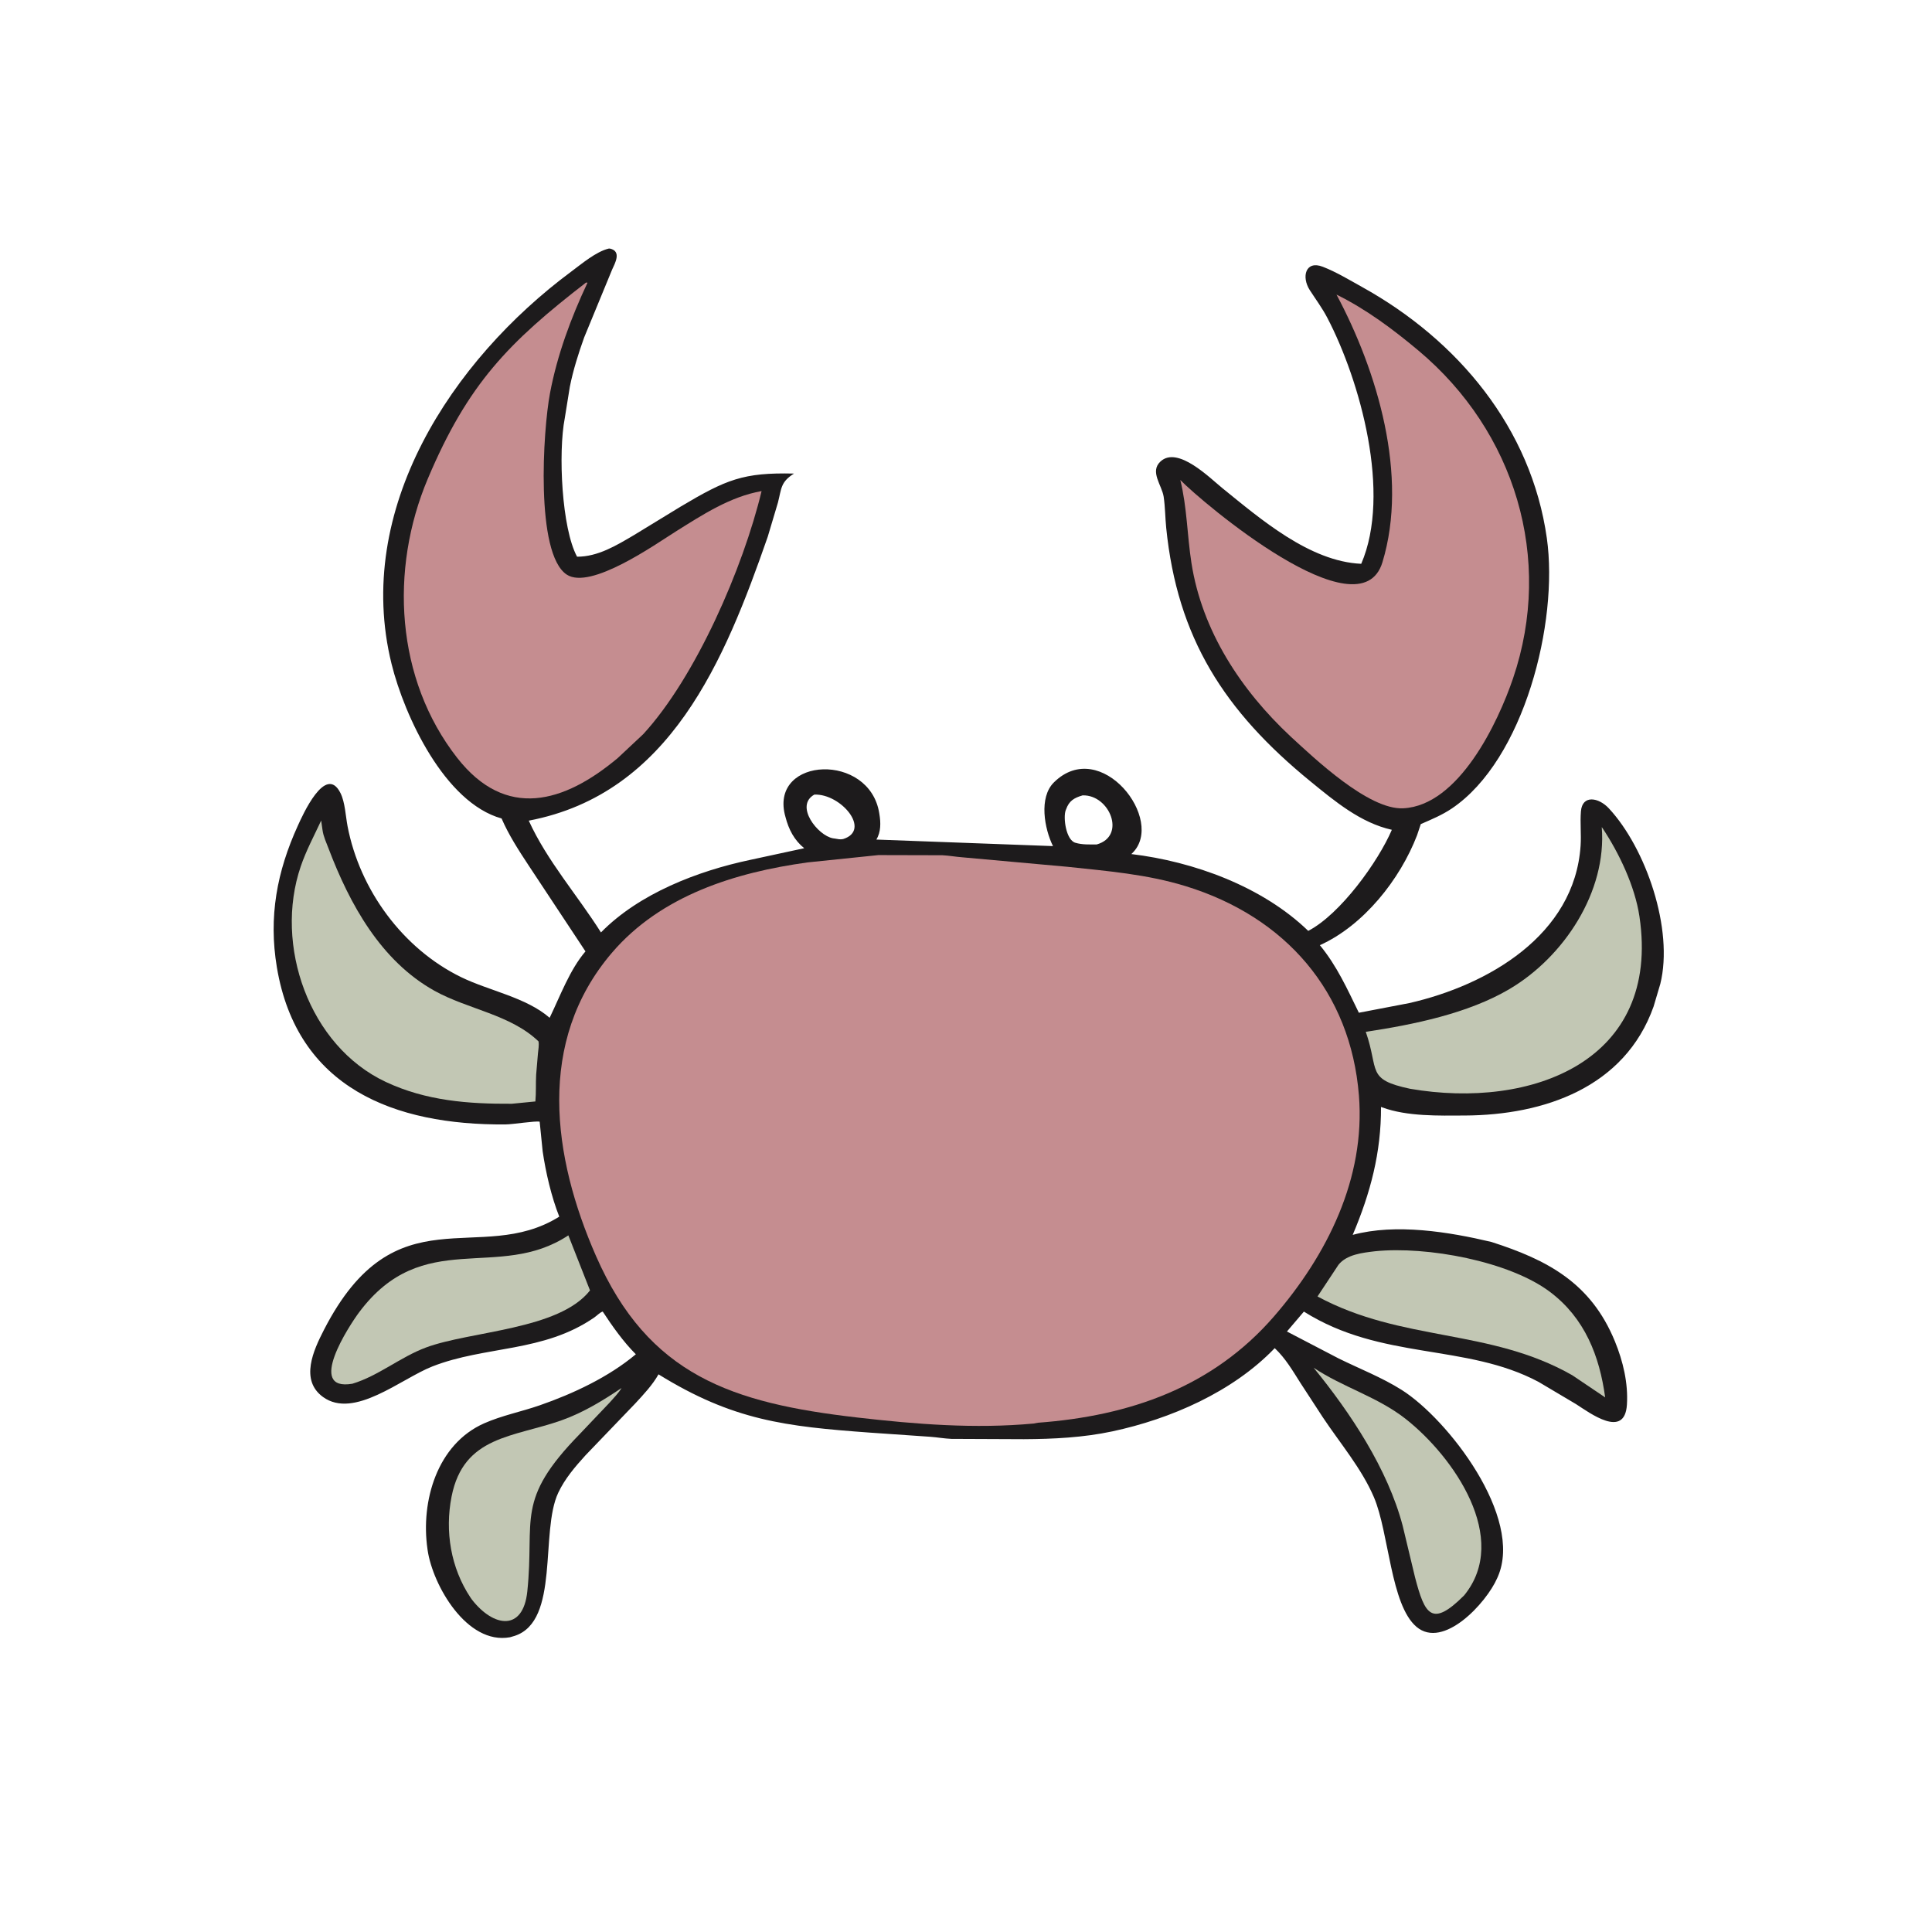
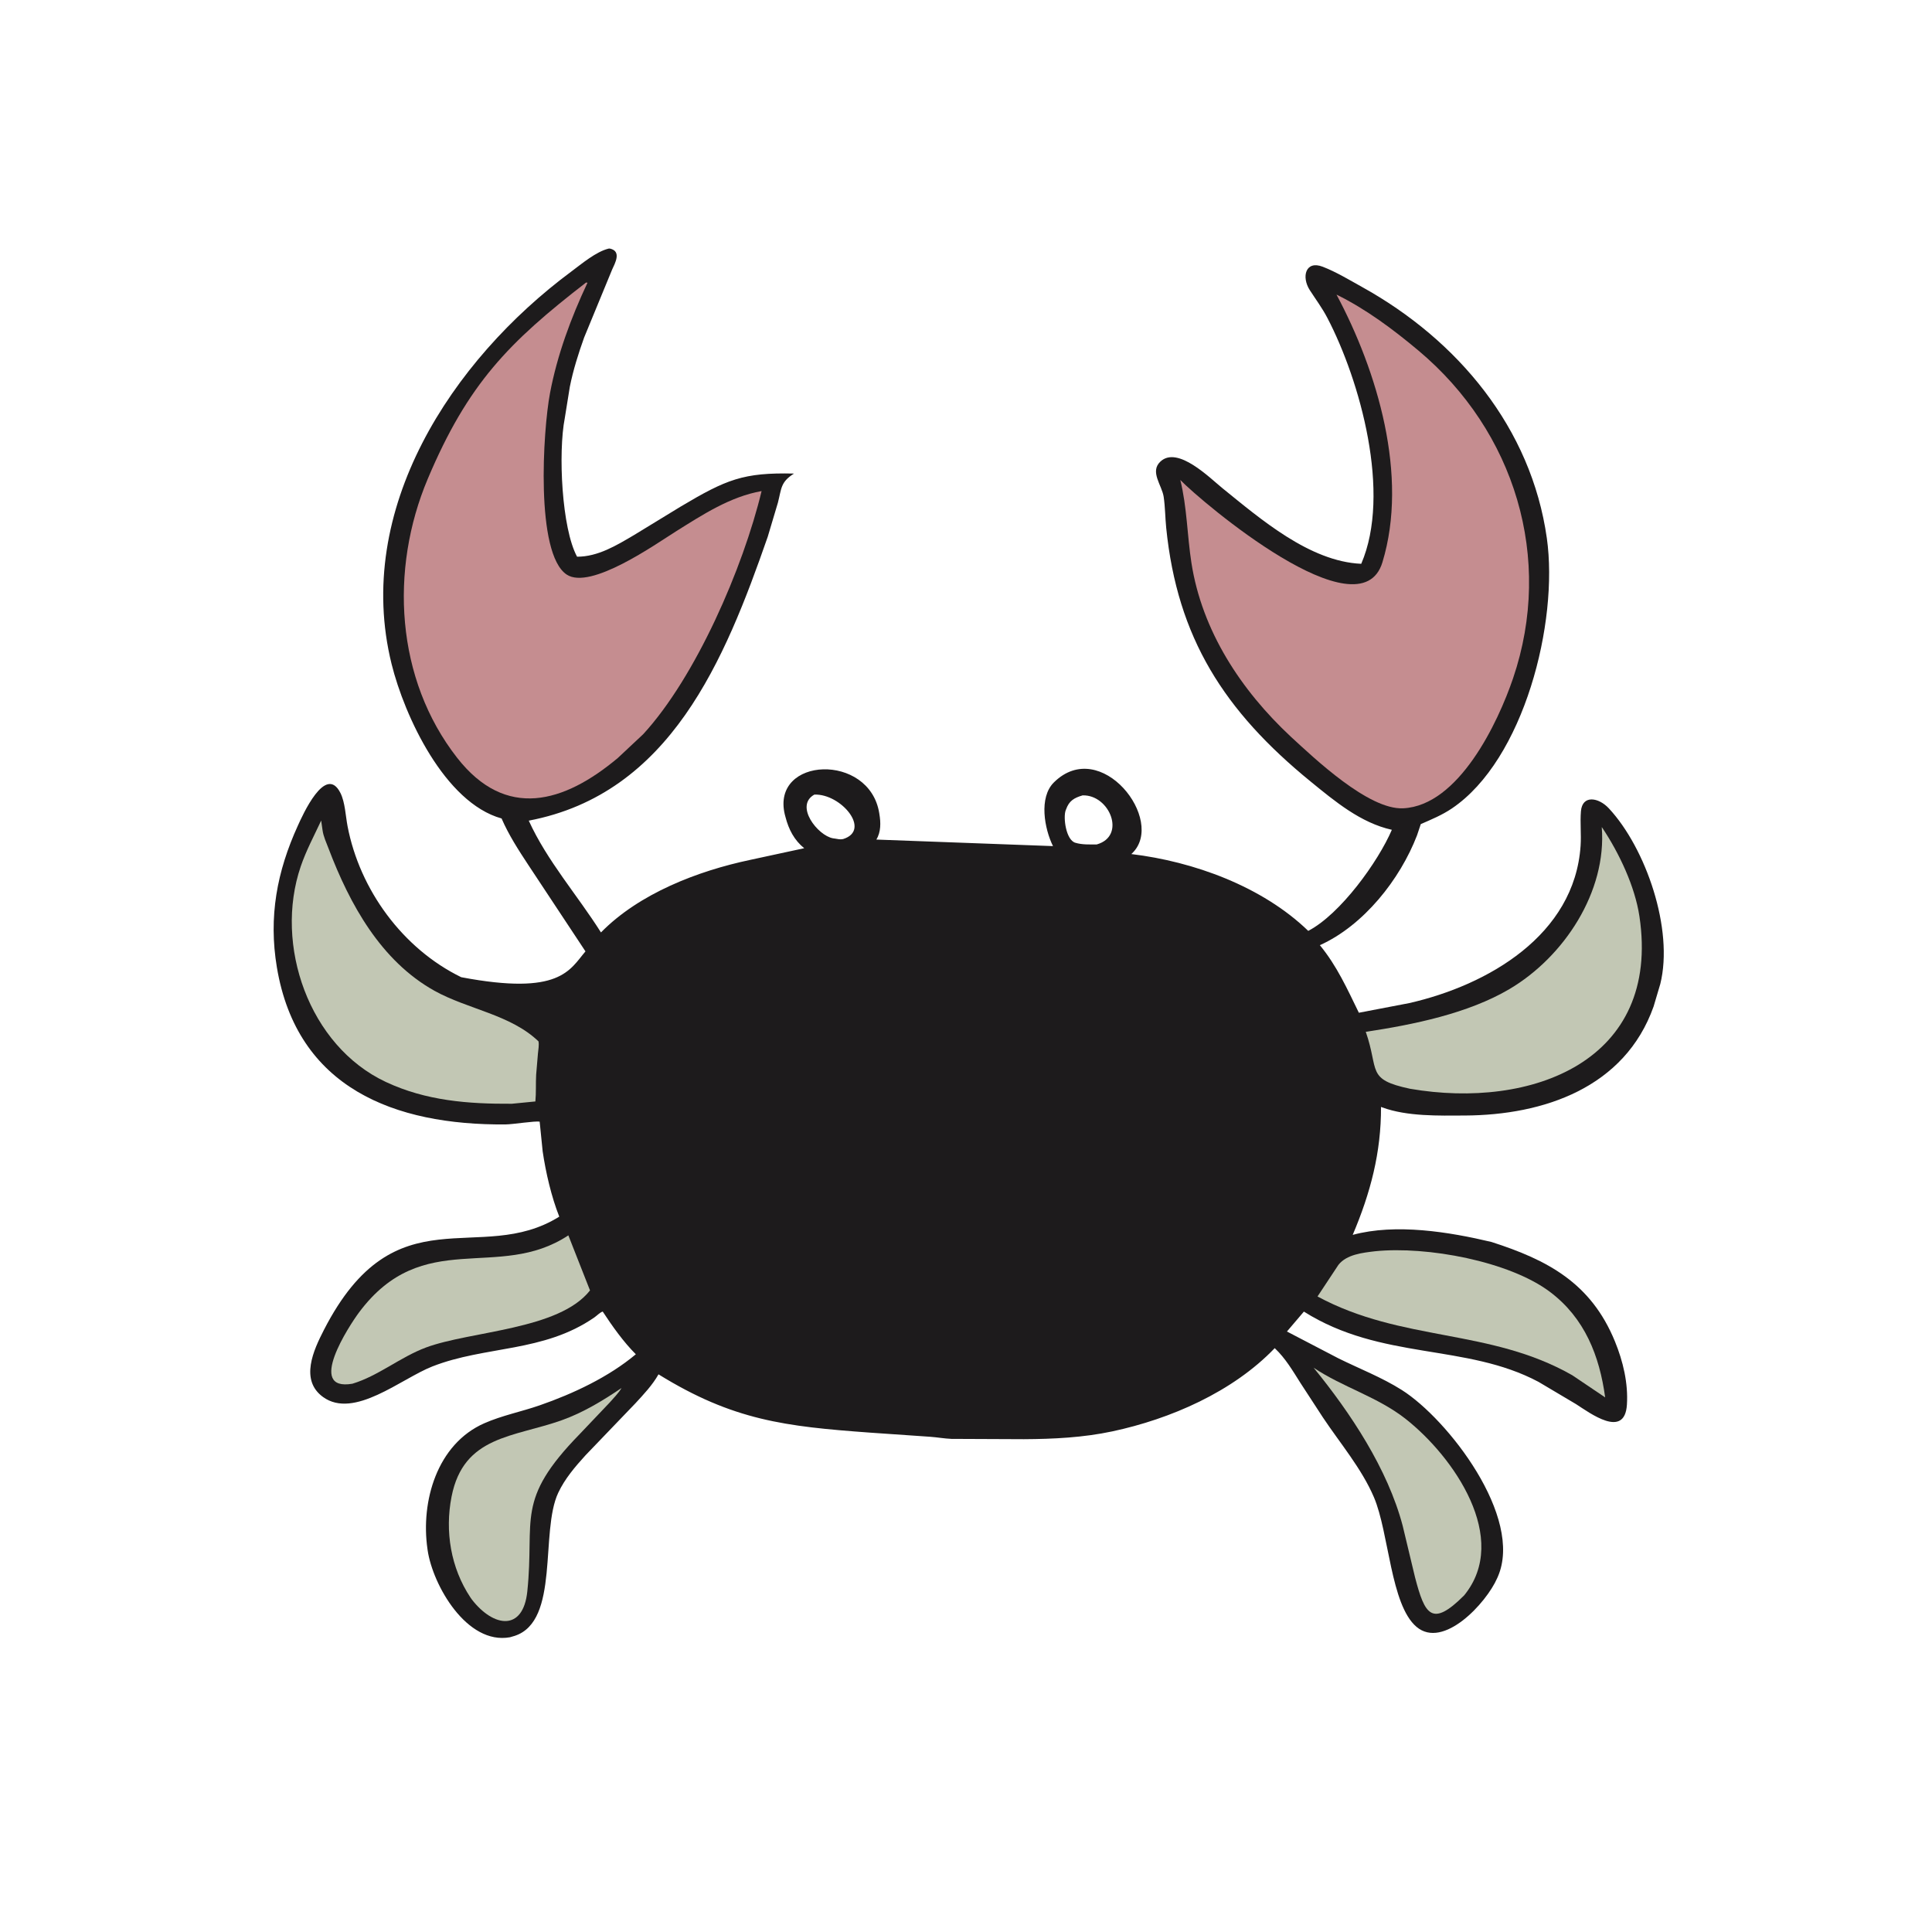
<svg xmlns="http://www.w3.org/2000/svg" version="1.1" style="display: block;" viewBox="0 0 2048 2048" width="640" height="640">
-   <path transform="translate(0,0)" fill="rgb(29,27,28)" d="M 645.247 263.5 L 646.437 263.476 C 659.326 266.265 651.814 279.169 648.831 285.875 L 619.224 357.733 C 613.154 374.706 607.577 392.292 604.046 410 L 598.704 443.158 C 591.546 479.783 595.442 560.183 611.723 590.13 C 633.848 590.182 653.467 578.155 672.014 567.237 L 721.5 537.025 C 769.835 508.292 787.799 500.723 841.677 502.003 C 827.296 511.052 828.481 517.875 824.63 532.814 L 813.837 568.968 C 768.337 699.721 710.507 841.37 560.507 869.923 C 580.043 912.754 612.087 948.874 637.043 988.426 C 677.668 947.041 739.775 923.238 795.125 911.535 L 852.5 899.142 C 841.929 890.666 835.998 879.097 832.67 866.14 L 831.89 863.234 C 817.437 802.119 921.601 797.571 932.016 861.893 L 932.188 863 C 933.707 871.966 933.915 881.98 928.966 889.979 L 1116.21 896.905 C 1107.19 878.631 1100.92 845.412 1117.22 829.328 C 1166.96 780.261 1236.21 869.655 1200.17 904.475 L 1199.25 905.34 C 1265.26 913.259 1338 939.601 1386.79 986.779 C 1421.04 968.94 1460.99 913.261 1475.42 879.633 C 1442.36 872.277 1415 849.409 1389.41 828.534 C 1297.68 753.723 1247.98 676.093 1236.22 559.5 C 1235.13 548.62 1235.15 537.481 1233.55 526.664 C 1231.71 514.288 1218.51 500.003 1230.16 489.201 C 1248.42 472.257 1282.68 506.875 1295.82 517.497 C 1336.03 549.98 1388.24 595.283 1442.96 597.653 C 1475.11 523.203 1441.84 403.606 1407.02 336.907 C 1401.53 326.389 1394.76 317.378 1388.39 307.488 C 1379.4 293.508 1383.91 275.681 1402.2 282.774 C 1416.53 288.328 1430.44 296.79 1443.87 304.237 C 1545.39 360.563 1623.19 453.597 1639.72 570.5 C 1652.32 659.688 1615.54 805.387 1539.07 856.981 C 1528.65 864.01 1517.54 868.588 1506.09 873.58 L 1502.13 885.43 C 1484.12 932.279 1445.51 981.016 1399.12 1001.94 C 1417.29 1024.07 1428.05 1048.17 1440.45 1073.55 L 1493.87 1063.32 C 1577.28 1044.32 1669.15 991.293 1675.5 896.477 C 1676.31 884.374 1674.86 872.14 1675.85 860.039 C 1677.3 842.23 1694.64 845.29 1705.4 856.842 C 1744.7 899.018 1774.39 985.133 1759.98 1043.03 L 1752.88 1066.94 C 1722.35 1153.03 1636.35 1182.08 1552.75 1182.5 C 1525.17 1182.63 1491.73 1183.61 1465.3 1173.91 L 1463.93 1173.39 C 1464.14 1221.53 1452.79 1264.59 1433.92 1309.02 C 1479.58 1296.66 1536.12 1305.87 1580.95 1316.52 C 1640.46 1335.62 1686.5 1359.92 1711.88 1421.91 C 1720.5 1442.97 1726.05 1466.26 1724.6 1489.04 C 1722.27 1525.61 1685.47 1497.93 1670.62 1488.41 L 1630.9 1464.84 C 1553.74 1423.8 1464.66 1442.3 1382.18 1390.35 L 1364.21 1411.46 L 1418.93 1439.97 C 1441.27 1451 1464.77 1460.06 1485.89 1473.4 C 1534.8 1504.32 1615.23 1608.21 1587.77 1671.37 L 1587.04 1673 C 1575.6 1699.18 1530.07 1748.71 1501.53 1724.5 C 1473.97 1701.13 1472.5 1624.86 1456.42 1587.14 C 1443.47 1556.78 1420.5 1529.81 1402.26 1502.42 L 1378.51 1465.97 C 1370.09 1452.68 1362.77 1440.02 1351.27 1429.09 C 1306.74 1475.51 1240.81 1504.17 1179.06 1517.33 C 1148.26 1523.89 1116.66 1525.44 1085.33 1525.6 L 1008.51 1525.27 C 1000.88 1524.94 993.527 1523.58 985.962 1523.04 L 922.192 1518.64 C 832.604 1512.1 777.159 1505.8 698.043 1456.85 C 691.746 1468.08 682.247 1478.16 673.536 1487.59 L 620.665 1542.67 C 609.646 1554.82 598.802 1567.43 591.761 1582.39 C 572.233 1623.87 593.622 1718.15 545.767 1734.03 L 540.651 1735.55 C 494.894 1743.92 458.763 1680.37 453.325 1643.4 L 453.128 1641.95 C 445.816 1591.39 463.314 1530.81 513.265 1508.77 C 532.154 1500.43 552.64 1496.47 572.094 1489.71 C 607.531 1477.4 645.212 1459.73 674.009 1435.58 C 660.981 1422.61 648.99 1405.7 638.915 1390.32 C 636.255 1390.96 632.492 1394.84 630.088 1396.5 C 576.103 1433.88 514.689 1426.39 458.339 1448.48 C 425.185 1461.47 375.356 1504.72 342.422 1480.87 C 317.626 1462.91 332.36 1431.2 343.384 1409.73 C 419.259 1261.93 508.294 1342.54 592.852 1289.69 C 584.531 1268.8 578.506 1242.72 575.243 1220.46 L 572.068 1189.03 C 567.316 1188.03 543.79 1191.89 535.77 1191.95 C 418.038 1192.85 314.88 1153.36 293.487 1025.33 C 284.563 971.922 293.512 923.892 315.793 875.103 C 320.449 864.908 345.134 809.006 360.934 840.696 C 365.779 850.413 366.356 864.948 368.403 875.689 C 381.251 943.112 426.877 1005.63 488.938 1035.88 C 518.438 1050.25 557.751 1057.25 582.638 1078.9 C 593.871 1055.78 603.872 1028.11 620.626 1008.51 L 560.105 917 C 549.72 901.232 539.181 884.955 531.692 867.61 C 471.398 850.9 428.754 759.084 415.083 703.805 C 374.595 540.084 478.83 381.953 605.52 287.915 C 616.701 279.616 631.682 266.84 645.247 263.5 z M 1147.6 843.13 C 1138.42 845.808 1133.24 849.012 1130.06 858 L 1129.66 858.99 C 1126.86 866.582 1129.94 890.341 1139.85 893.343 C 1147.19 895.566 1155.01 895.155 1162.6 895.142 C 1194.18 886.264 1176.22 842.238 1147.6 843.13 z M 863.223 842.314 C 842.039 854.15 866.88 885.776 882.99 888.635 L 885 888.913 C 888.19 889.435 890.458 890.12 893.73 889.436 C 924.077 879.99 891.366 841.119 863.223 842.314 z" />
+   <path transform="translate(0,0)" fill="rgb(29,27,28)" d="M 645.247 263.5 L 646.437 263.476 C 659.326 266.265 651.814 279.169 648.831 285.875 L 619.224 357.733 C 613.154 374.706 607.577 392.292 604.046 410 L 598.704 443.158 C 591.546 479.783 595.442 560.183 611.723 590.13 C 633.848 590.182 653.467 578.155 672.014 567.237 L 721.5 537.025 C 769.835 508.292 787.799 500.723 841.677 502.003 C 827.296 511.052 828.481 517.875 824.63 532.814 L 813.837 568.968 C 768.337 699.721 710.507 841.37 560.507 869.923 C 580.043 912.754 612.087 948.874 637.043 988.426 C 677.668 947.041 739.775 923.238 795.125 911.535 L 852.5 899.142 C 841.929 890.666 835.998 879.097 832.67 866.14 L 831.89 863.234 C 817.437 802.119 921.601 797.571 932.016 861.893 L 932.188 863 C 933.707 871.966 933.915 881.98 928.966 889.979 L 1116.21 896.905 C 1107.19 878.631 1100.92 845.412 1117.22 829.328 C 1166.96 780.261 1236.21 869.655 1200.17 904.475 L 1199.25 905.34 C 1265.26 913.259 1338 939.601 1386.79 986.779 C 1421.04 968.94 1460.99 913.261 1475.42 879.633 C 1442.36 872.277 1415 849.409 1389.41 828.534 C 1297.68 753.723 1247.98 676.093 1236.22 559.5 C 1235.13 548.62 1235.15 537.481 1233.55 526.664 C 1231.71 514.288 1218.51 500.003 1230.16 489.201 C 1248.42 472.257 1282.68 506.875 1295.82 517.497 C 1336.03 549.98 1388.24 595.283 1442.96 597.653 C 1475.11 523.203 1441.84 403.606 1407.02 336.907 C 1401.53 326.389 1394.76 317.378 1388.39 307.488 C 1379.4 293.508 1383.91 275.681 1402.2 282.774 C 1416.53 288.328 1430.44 296.79 1443.87 304.237 C 1545.39 360.563 1623.19 453.597 1639.72 570.5 C 1652.32 659.688 1615.54 805.387 1539.07 856.981 C 1528.65 864.01 1517.54 868.588 1506.09 873.58 L 1502.13 885.43 C 1484.12 932.279 1445.51 981.016 1399.12 1001.94 C 1417.29 1024.07 1428.05 1048.17 1440.45 1073.55 L 1493.87 1063.32 C 1577.28 1044.32 1669.15 991.293 1675.5 896.477 C 1676.31 884.374 1674.86 872.14 1675.85 860.039 C 1677.3 842.23 1694.64 845.29 1705.4 856.842 C 1744.7 899.018 1774.39 985.133 1759.98 1043.03 L 1752.88 1066.94 C 1722.35 1153.03 1636.35 1182.08 1552.75 1182.5 C 1525.17 1182.63 1491.73 1183.61 1465.3 1173.91 L 1463.93 1173.39 C 1464.14 1221.53 1452.79 1264.59 1433.92 1309.02 C 1479.58 1296.66 1536.12 1305.87 1580.95 1316.52 C 1640.46 1335.62 1686.5 1359.92 1711.88 1421.91 C 1720.5 1442.97 1726.05 1466.26 1724.6 1489.04 C 1722.27 1525.61 1685.47 1497.93 1670.62 1488.41 L 1630.9 1464.84 C 1553.74 1423.8 1464.66 1442.3 1382.18 1390.35 L 1364.21 1411.46 L 1418.93 1439.97 C 1441.27 1451 1464.77 1460.06 1485.89 1473.4 C 1534.8 1504.32 1615.23 1608.21 1587.77 1671.37 L 1587.04 1673 C 1575.6 1699.18 1530.07 1748.71 1501.53 1724.5 C 1473.97 1701.13 1472.5 1624.86 1456.42 1587.14 C 1443.47 1556.78 1420.5 1529.81 1402.26 1502.42 L 1378.51 1465.97 C 1370.09 1452.68 1362.77 1440.02 1351.27 1429.09 C 1306.74 1475.51 1240.81 1504.17 1179.06 1517.33 C 1148.26 1523.89 1116.66 1525.44 1085.33 1525.6 L 1008.51 1525.27 C 1000.88 1524.94 993.527 1523.58 985.962 1523.04 L 922.192 1518.64 C 832.604 1512.1 777.159 1505.8 698.043 1456.85 C 691.746 1468.08 682.247 1478.16 673.536 1487.59 L 620.665 1542.67 C 609.646 1554.82 598.802 1567.43 591.761 1582.39 C 572.233 1623.87 593.622 1718.15 545.767 1734.03 L 540.651 1735.55 C 494.894 1743.92 458.763 1680.37 453.325 1643.4 L 453.128 1641.95 C 445.816 1591.39 463.314 1530.81 513.265 1508.77 C 532.154 1500.43 552.64 1496.47 572.094 1489.71 C 607.531 1477.4 645.212 1459.73 674.009 1435.58 C 660.981 1422.61 648.99 1405.7 638.915 1390.32 C 636.255 1390.96 632.492 1394.84 630.088 1396.5 C 576.103 1433.88 514.689 1426.39 458.339 1448.48 C 425.185 1461.47 375.356 1504.72 342.422 1480.87 C 317.626 1462.91 332.36 1431.2 343.384 1409.73 C 419.259 1261.93 508.294 1342.54 592.852 1289.69 C 584.531 1268.8 578.506 1242.72 575.243 1220.46 L 572.068 1189.03 C 567.316 1188.03 543.79 1191.89 535.77 1191.95 C 418.038 1192.85 314.88 1153.36 293.487 1025.33 C 284.563 971.922 293.512 923.892 315.793 875.103 C 320.449 864.908 345.134 809.006 360.934 840.696 C 365.779 850.413 366.356 864.948 368.403 875.689 C 381.251 943.112 426.877 1005.63 488.938 1035.88 C 593.871 1055.78 603.872 1028.11 620.626 1008.51 L 560.105 917 C 549.72 901.232 539.181 884.955 531.692 867.61 C 471.398 850.9 428.754 759.084 415.083 703.805 C 374.595 540.084 478.83 381.953 605.52 287.915 C 616.701 279.616 631.682 266.84 645.247 263.5 z M 1147.6 843.13 C 1138.42 845.808 1133.24 849.012 1130.06 858 L 1129.66 858.99 C 1126.86 866.582 1129.94 890.341 1139.85 893.343 C 1147.19 895.566 1155.01 895.155 1162.6 895.142 C 1194.18 886.264 1176.22 842.238 1147.6 843.13 z M 863.223 842.314 C 842.039 854.15 866.88 885.776 882.99 888.635 L 885 888.913 C 888.19 889.435 890.458 890.12 893.73 889.436 C 924.077 879.99 891.366 841.119 863.223 842.314 z" />
  <path transform="translate(0,0)" fill="rgb(194,199,180)" d="M 1392.49 1449.85 C 1423.65 1470.72 1460.21 1480.59 1490.13 1504.18 C 1541.01 1544.27 1601.16 1630.88 1552.12 1691.1 C 1517.68 1725.64 1510.31 1711.44 1500.02 1672.12 L 1486.88 1617.29 C 1470.94 1557.03 1431.82 1498.01 1392.49 1449.85 z" />
  <path transform="translate(0,0)" fill="rgb(194,199,180)" d="M 658.868 1471.34 C 655.67 1476.77 650.623 1481.77 646.46 1486.56 L 614.5 1520.2 C 545.691 1590.72 567.014 1609.52 558.968 1686.99 C 554.555 1729.49 523.33 1725.24 500.305 1695.7 L 498.682 1693.39 C 477.825 1662.06 471.442 1623.21 478.683 1586.45 C 491.422 1521.78 544.454 1523.66 595.438 1505.52 C 618.054 1497.48 639.074 1484.72 658.868 1471.34 z" />
  <path transform="translate(0,0)" fill="rgb(194,199,180)" d="M 602.474 1309.53 L 625.436 1367.9 C 592.606 1409.83 498.875 1410.77 451.468 1428.44 C 424.329 1438.56 401.018 1458.55 373.574 1466.8 C 324.136 1475.3 370.423 1404.84 380.643 1391.15 C 448.522 1300.26 528.207 1358.66 602.474 1309.53 z" />
  <path transform="translate(0,0)" fill="rgb(194,199,180)" d="M 1457.6 1326.38 C 1512.68 1320.76 1599.93 1337.01 1643.03 1369.45 C 1679.95 1397.25 1695.57 1437.34 1701.54 1481.3 L 1666.57 1457.75 C 1579.1 1407.92 1486.51 1422.79 1396.62 1374.32 L 1418.77 1340.83 C 1427.56 1329.69 1444.3 1327.98 1457.6 1326.38 z" />
  <path transform="translate(0,0)" fill="rgb(194,199,180)" d="M 1697.93 876.763 L 1698.52 877.539 C 1716.29 904.159 1733.12 939.536 1737.88 971.499 C 1760.77 1124.93 1623.53 1176.31 1494.76 1154.15 C 1447.79 1144.17 1462.18 1134.98 1447.78 1093.77 C 1498.06 1086.23 1556.26 1074.33 1600.06 1048.47 C 1657.96 1014.29 1703.44 945.163 1697.93 876.763 z" />
  <path transform="translate(0,0)" fill="rgb(194,199,180)" d="M 340.455 869.809 L 341.903 880 C 342.849 886.8 345.95 893.301 348.377 899.688 C 370.748 958.567 403.76 1018.61 460.495 1050.24 C 495.741 1069.89 541.298 1075.44 570.849 1103.92 C 571.565 1108 570.617 1112.68 570.236 1116.82 L 568.34 1139.31 C 567.823 1148.7 568.423 1158.25 567.524 1167.59 L 542.537 1170.03 C 496.256 1170.3 451.638 1166.9 409 1146.92 C 327.519 1108.74 290.333 1001.78 318.78 918.469 C 324.617 901.377 332.897 886.102 340.455 869.809 z" />
  <path transform="translate(0,0)" fill="rgb(197,141,144)" d="M 621.24 299.5 L 622.778 299.688 C 605.262 336.894 590.657 376.343 583.021 416.8 C 575.512 456.592 567.352 586.702 600.649 609.022 C 625.892 625.943 695.4 576.513 716.244 563.479 C 744.669 545.705 773.753 526.543 807.321 520.55 C 787.735 601.994 737.556 717.662 681.818 778.281 L 654.83 803.571 C 597.718 851.38 536.191 869.266 484.651 803.376 C 419.299 719.829 412.848 603.757 453.476 507.531 C 496.045 406.706 539.29 362.878 621.24 299.5 z" />
  <path transform="translate(0,0)" fill="rgb(197,141,144)" d="M 1416.74 312.292 C 1448.14 327.728 1476.72 349.086 1503.47 371.498 C 1605.84 457.236 1647.06 591.92 1603.94 718.954 C 1587.98 765.972 1546.39 853.981 1487.42 856.833 C 1450.61 858.614 1393.12 803.663 1368.35 780.947 C 1315.61 731.752 1274.14 668.861 1262.94 596.533 C 1258.41 567.345 1258.3 537.532 1251.17 508.795 C 1274.06 532.339 1441.64 674.179 1465.42 596.068 C 1493.34 504.344 1460.03 393.301 1416.74 312.292 z" />
-   <path transform="translate(0,0)" fill="rgb(197,141,144)" d="M 931.182 906.421 L 999 906.593 C 1006.14 906.946 1013.16 908.272 1020.28 908.783 L 1131.43 918.83 C 1173.84 923.364 1215.77 926.711 1256.84 939.354 C 1362.72 971.946 1431.75 1051.31 1440.52 1161.24 C 1447.53 1249.04 1406.78 1330.49 1350.5 1395.44 C 1285.51 1470.44 1197.56 1501.01 1100.11 1508.17 L 1095.8 1509 C 1033.28 1514.79 970.903 1509.77 908.759 1502.62 C 776.1 1487.34 687.371 1458.16 631.74 1331.32 C 585.653 1226.23 568.341 1104.01 648.603 1010.05 C 700.565 949.223 779.585 924.669 856.347 914.16 L 931.182 906.421 z" />
</svg>